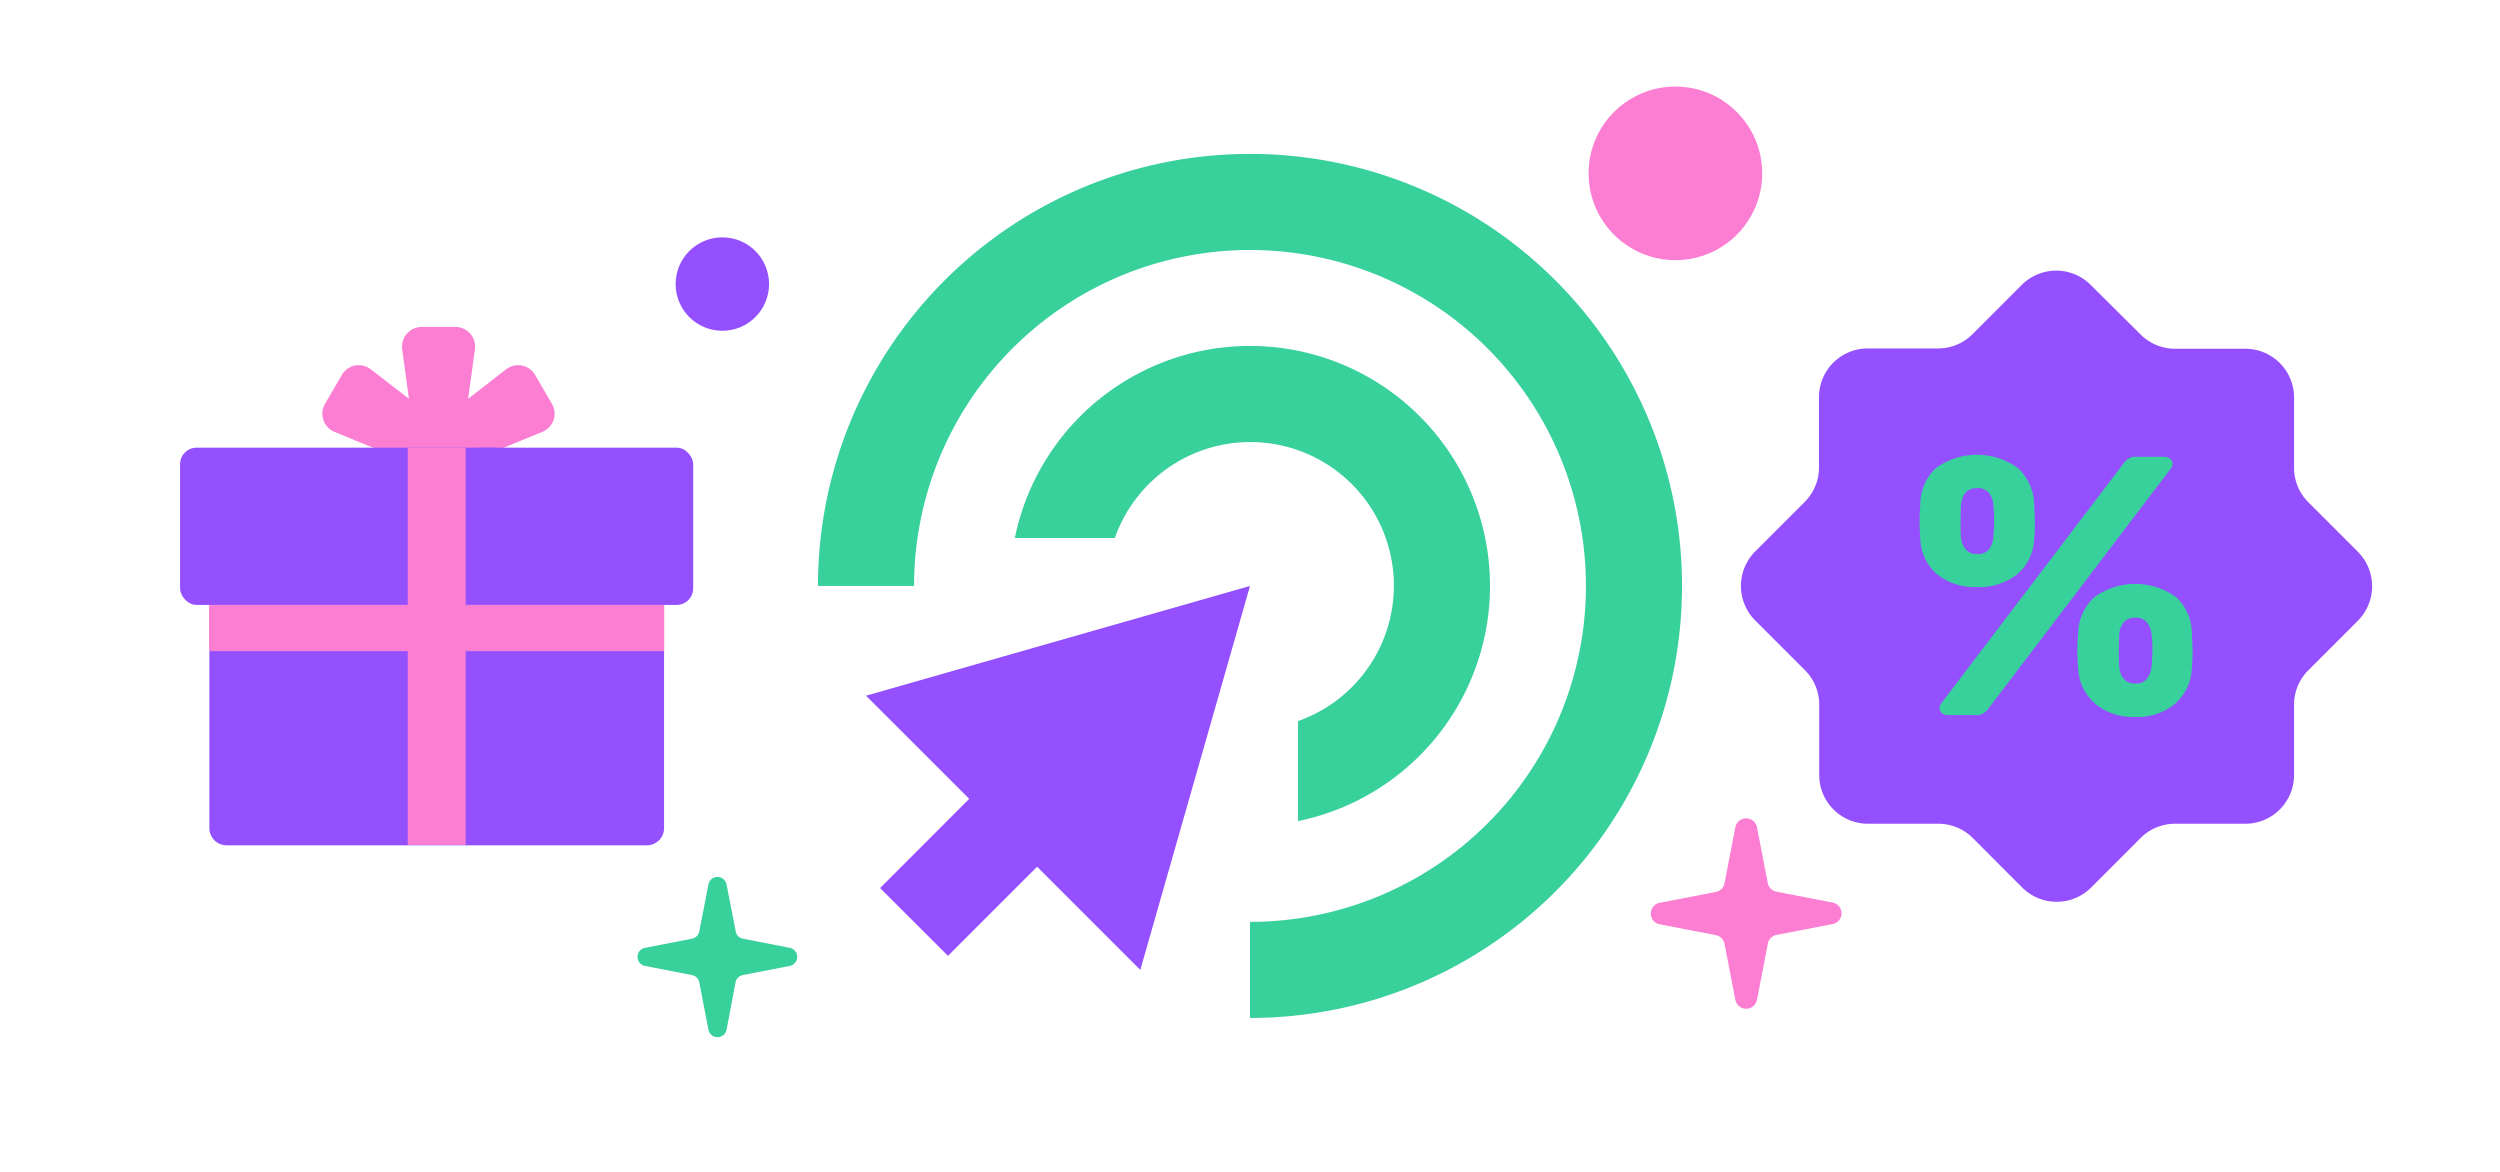
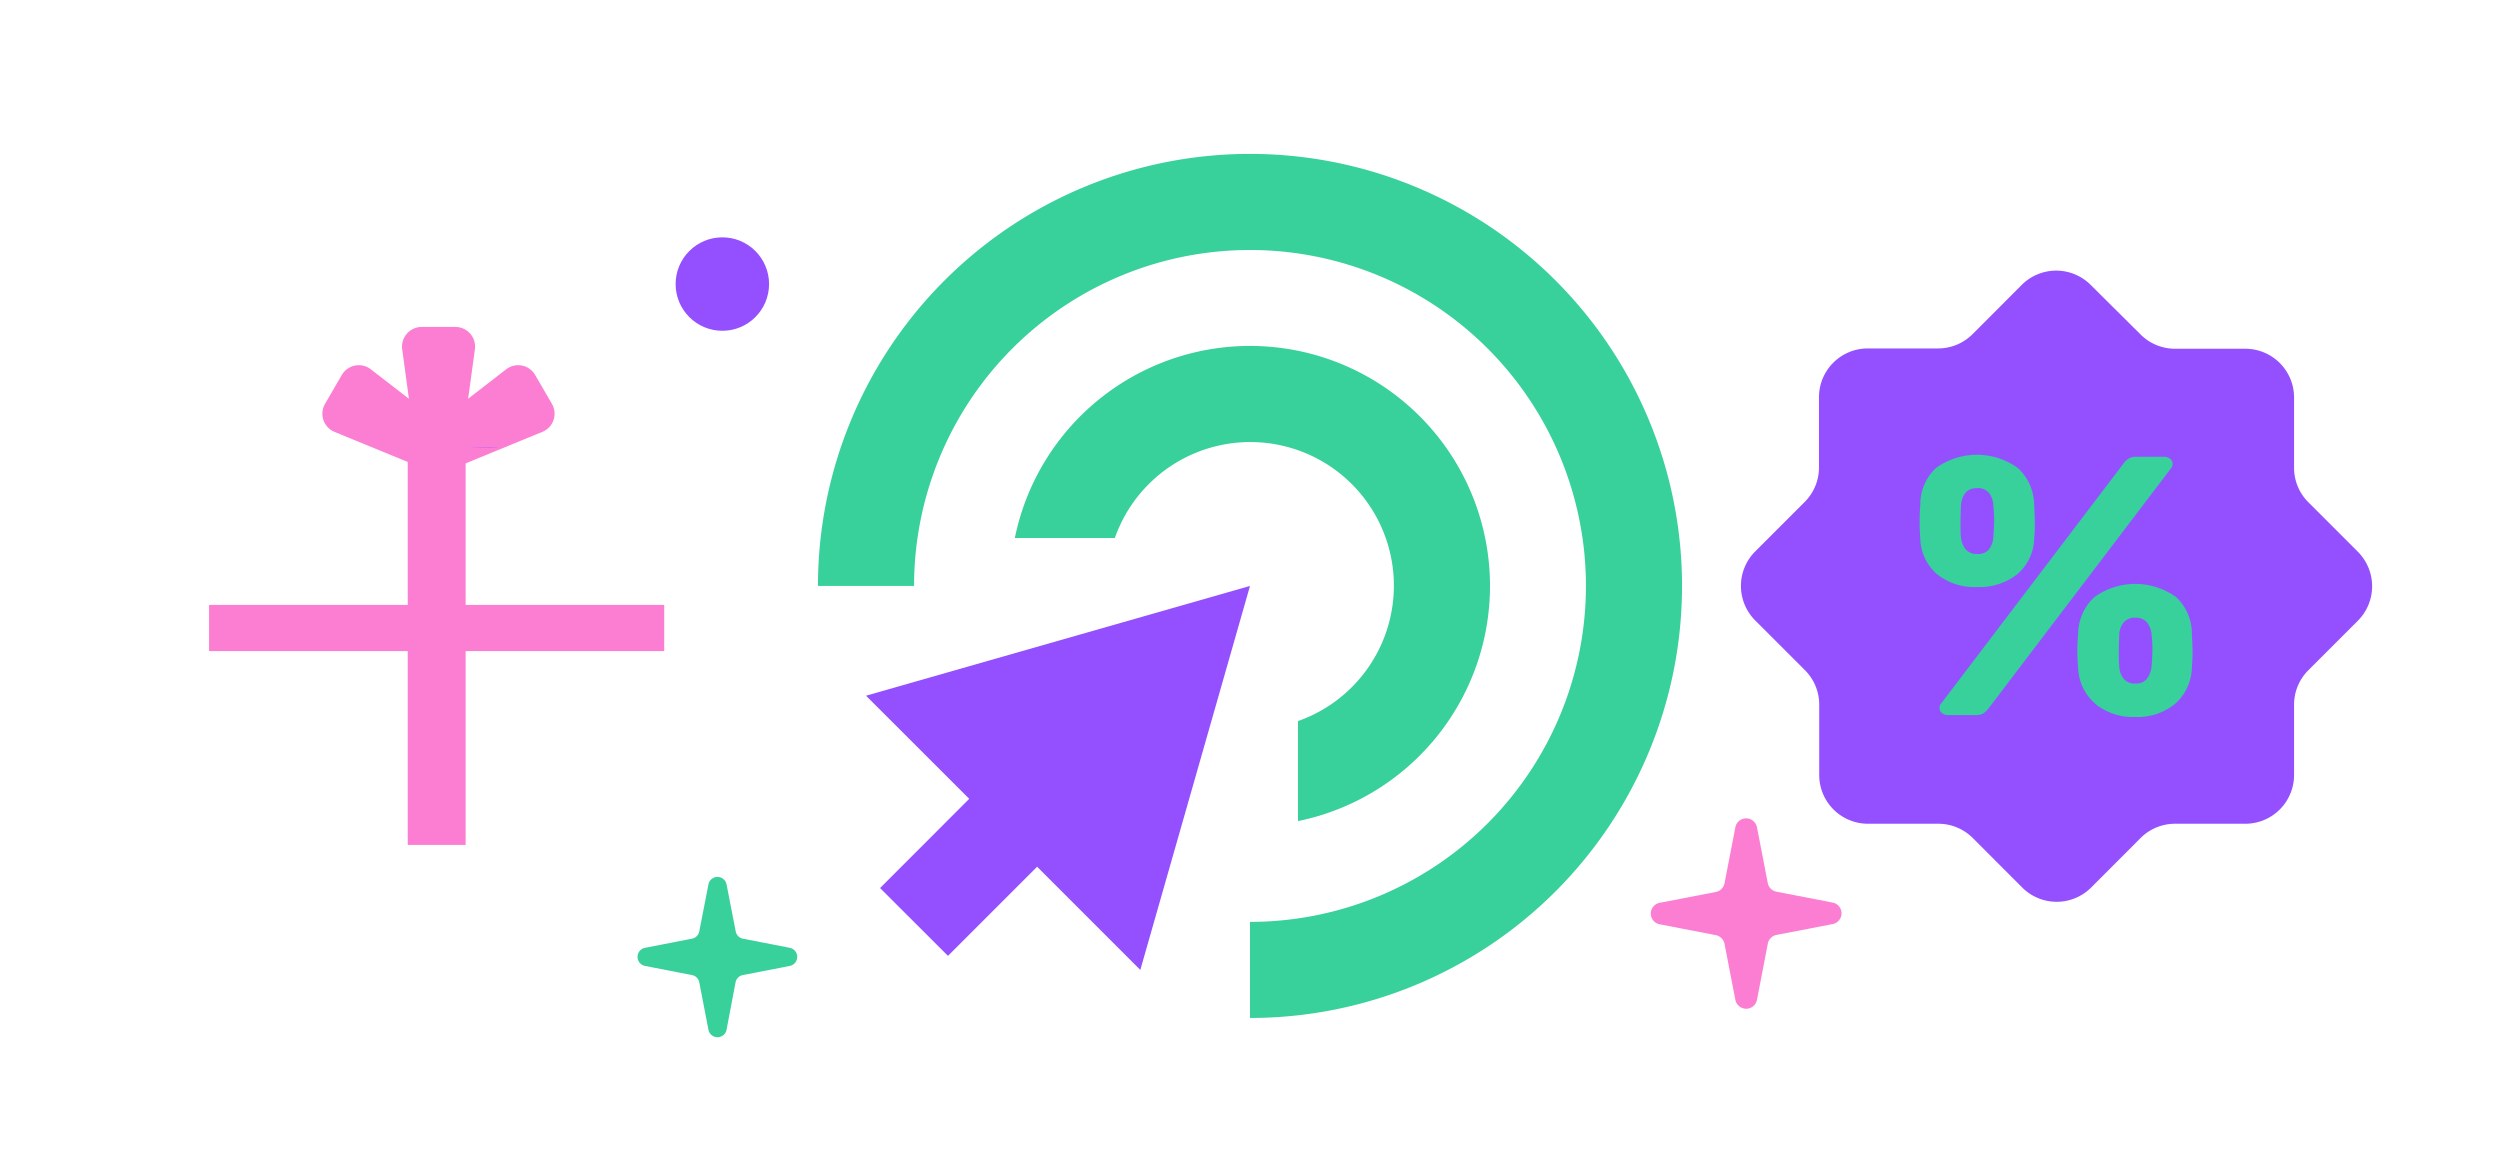
<svg xmlns="http://www.w3.org/2000/svg" id="Layer_1" data-name="Layer 1" viewBox="0 0 320 150">
  <defs>
    <style>.cls-1{fill:#9450ff;}.cls-2{fill:#fc7ed2;}.cls-3{fill:#38d09b;}</style>
  </defs>
  <title>addon_rules-3-feature4-provide</title>
  <circle class="cls-1" cx="92.46" cy="36.36" r="5.98" />
-   <circle class="cls-2" cx="214.45" cy="22.19" r="11.11" />
  <path class="cls-2" d="M227.39,114.14l7.19,1.39a1.4,1.4,0,0,1,0,2.75l-7.19,1.39a1.41,1.41,0,0,0-1.11,1.12L224.89,128a1.41,1.41,0,0,1-2.76,0l-1.39-7.18a1.41,1.41,0,0,0-1.11-1.12l-7.19-1.39a1.4,1.4,0,0,1,0-2.75l7.19-1.39a1.41,1.41,0,0,0,1.11-1.11l1.39-7.19a1.41,1.41,0,0,1,2.76,0l1.39,7.19A1.41,1.41,0,0,0,227.39,114.14Z" />
  <path class="cls-3" d="M95.08,120.15l6,1.17a1.18,1.18,0,0,1,0,2.32l-6,1.17a1.17,1.17,0,0,0-.93.94L93,131.8a1.18,1.18,0,0,1-2.32,0l-1.17-6.05a1.17,1.17,0,0,0-.94-.94l-6-1.17a1.18,1.18,0,0,1,0-2.32l6-1.17a1.17,1.17,0,0,0,.94-.94l1.17-6a1.18,1.18,0,0,1,2.32,0l1.17,6A1.17,1.17,0,0,0,95.08,120.15Z" />
  <path class="cls-1" d="M267.62,36.48,274,42.82a6.24,6.24,0,0,0,4.41,1.82h9a6.24,6.24,0,0,1,6.23,6.24v9a6.23,6.23,0,0,0,1.83,4.41l6.34,6.34a6.25,6.25,0,0,1,0,8.82l-6.34,6.34a6.23,6.23,0,0,0-1.83,4.41v9a6.24,6.24,0,0,1-6.23,6.24h-9a6.24,6.24,0,0,0-4.41,1.82l-6.33,6.34a6.24,6.24,0,0,1-8.83,0l-6.33-6.34a6.24,6.24,0,0,0-4.41-1.82h-9a6.24,6.24,0,0,1-6.24-6.24v-9A6.23,6.23,0,0,0,231,85.75l-6.34-6.34a6.25,6.25,0,0,1,0-8.82L231,64.25a6.23,6.23,0,0,0,1.83-4.41v-9a6.24,6.24,0,0,1,6.24-6.24h9a6.24,6.24,0,0,0,4.41-1.82l6.33-6.34A6.24,6.24,0,0,1,267.62,36.48Z" />
  <path class="cls-3" d="M247.93,73.49A6.19,6.19,0,0,1,245.8,69q-.09-1.41-.09-2c0-.41,0-1.25.09-2.5a6.33,6.33,0,0,1,2-4.59,8.94,8.94,0,0,1,10.49,0,6.49,6.49,0,0,1,2.08,4.59c.06,1.25.09,2.09.09,2.5s0,1-.09,2a6.17,6.17,0,0,1-2.15,4.49,7.78,7.78,0,0,1-5.18,1.65A7.65,7.65,0,0,1,247.93,73.49Zm.63,17.78a.85.85,0,0,1-.3-.68.78.78,0,0,1,.19-.52l23.33-30.7a2.83,2.83,0,0,1,.71-.69,1.75,1.75,0,0,1,.94-.21H277a1.17,1.17,0,0,1,.78.26.83.83,0,0,1,.31.68.78.78,0,0,1-.19.52l-23.33,30.7a3,3,0,0,1-.71.69,1.77,1.77,0,0,1-.94.21h-3.55A1.2,1.2,0,0,1,248.56,91.27Zm6.05-21a2.7,2.7,0,0,0,.54-1.58c.07-1,.1-1.61.1-2s0-1.06-.1-1.94a2.79,2.79,0,0,0-.54-1.63,1.81,1.81,0,0,0-1.54-.64c-1.26,0-1.95.76-2.07,2.27,0,.44-.05,1.09-.05,1.94s0,1.51.05,2a2.88,2.88,0,0,0,.59,1.6,1.79,1.79,0,0,0,1.48.62A1.81,1.81,0,0,0,254.61,70.3Zm13.55,19.77A6.31,6.31,0,0,1,266,85.53c-.07-.94-.1-1.6-.1-2s0-1.2.1-2.46a6.5,6.5,0,0,1,2.07-4.63,8.94,8.94,0,0,1,10.49,0,6.39,6.39,0,0,1,2,4.63q.09,1.89.09,2.46t-.09,2a6.38,6.38,0,0,1-2.13,4.54,7.52,7.52,0,0,1-5.14,1.7A7.64,7.64,0,0,1,268.16,90.07Zm6.66-3.19a3.07,3.07,0,0,0,.59-1.63c.07-1,.1-1.61.1-2s0-1.05-.1-1.93a2.94,2.94,0,0,0-.59-1.61,1.78,1.78,0,0,0-1.48-.61,1.81,1.81,0,0,0-1.54.64,2.7,2.7,0,0,0-.54,1.58c0,.44-.05,1.08-.05,1.93s0,1.52.05,2a2.81,2.81,0,0,0,.54,1.63,1.84,1.84,0,0,0,1.54.64A1.77,1.77,0,0,0,274.82,86.88Z" />
  <path class="cls-2" d="M56.44,60.43h-.63a2.51,2.51,0,0,1-2.49-2.17L51.48,44.7A2.52,2.52,0,0,1,54,41.85h4.3a2.52,2.52,0,0,1,2.49,2.85L58.93,58.26A2.51,2.51,0,0,1,56.44,60.43Z" />
  <path class="cls-2" d="M58.93,58.86l-.32.55a2.52,2.52,0,0,1-3.13,1.07l-12.66-5.2A2.51,2.51,0,0,1,41.6,51.7L43.75,48a2.51,2.51,0,0,1,3.71-.73l10.83,8.37A2.51,2.51,0,0,1,58.93,58.86Z" />
  <path class="cls-2" d="M53.32,58.86l.31.55a2.52,2.52,0,0,0,3.13,1.07l12.66-5.2a2.51,2.51,0,0,0,1.23-3.58L68.5,48a2.51,2.51,0,0,0-3.71-.73L54,55.62A2.5,2.5,0,0,0,53.32,58.86Z" />
  <rect class="cls-2" x="26.76" y="77.43" width="58.26" height="5.91" />
-   <path class="cls-1" d="M26.76,83.34H85a0,0,0,0,1,0,0V106a2.2,2.2,0,0,1-2.2,2.2H29a2.2,2.2,0,0,1-2.2-2.2V83.34A0,0,0,0,1,26.76,83.34Z" />
-   <rect class="cls-1" x="23.05" y="57.3" width="65.68" height="20.13" rx="2.12" />
  <polygon class="cls-2" points="59.6 108.15 59.6 80.61 59.6 57.3 52.19 57.3 52.19 80.61 52.19 108.15 59.6 108.15" />
  <path class="cls-1" d="M59.9,57.3h4.16C62.69,57.38,61.32,57.34,59.9,57.3Z" />
  <path class="cls-3" d="M190.72,75a30.73,30.73,0,0,1-24.58,30.1V92.3A18.38,18.38,0,1,0,142.7,68.86H129.9A30.72,30.72,0,0,1,190.72,75ZM160,19.7A55.31,55.31,0,0,0,104.7,75H117a43,43,0,1,1,43,43h0V130.3h0a55.3,55.3,0,0,0,0-110.6Z" />
  <polygon class="cls-1" points="160 75 110.85 89.05 124.06 102.25 112.65 113.67 121.34 122.35 132.75 110.94 145.96 124.15 160 75" />
</svg>